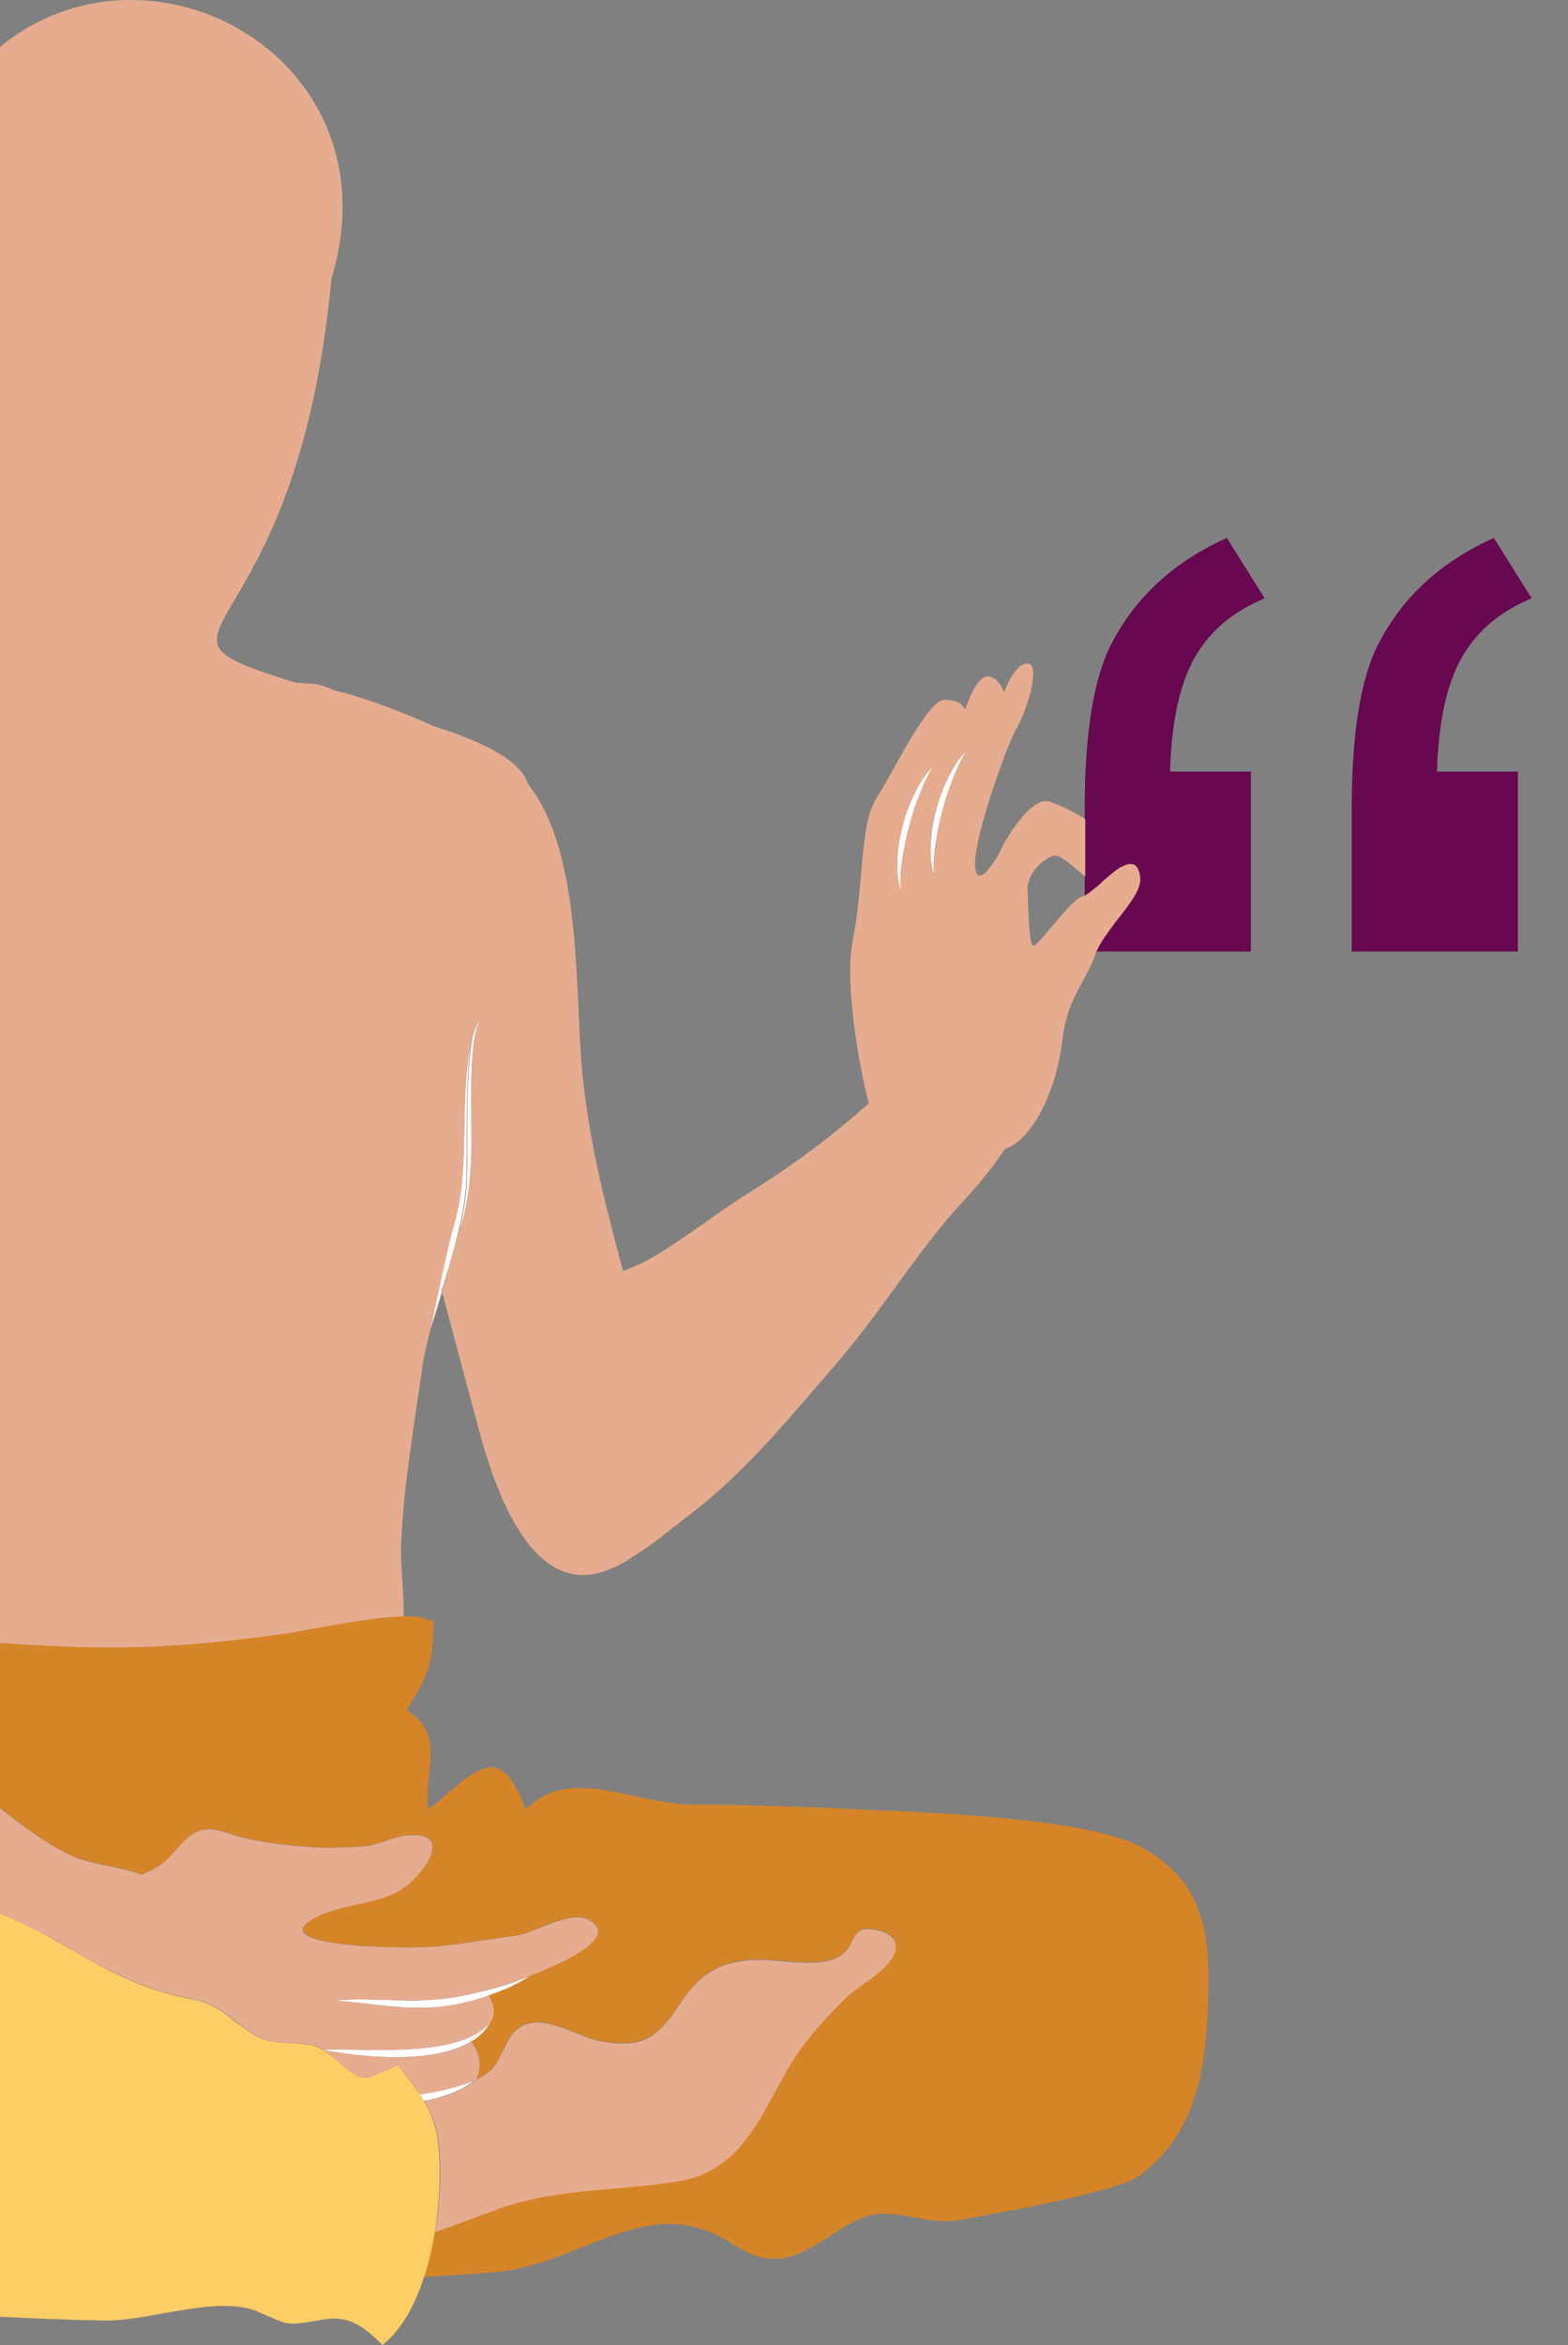
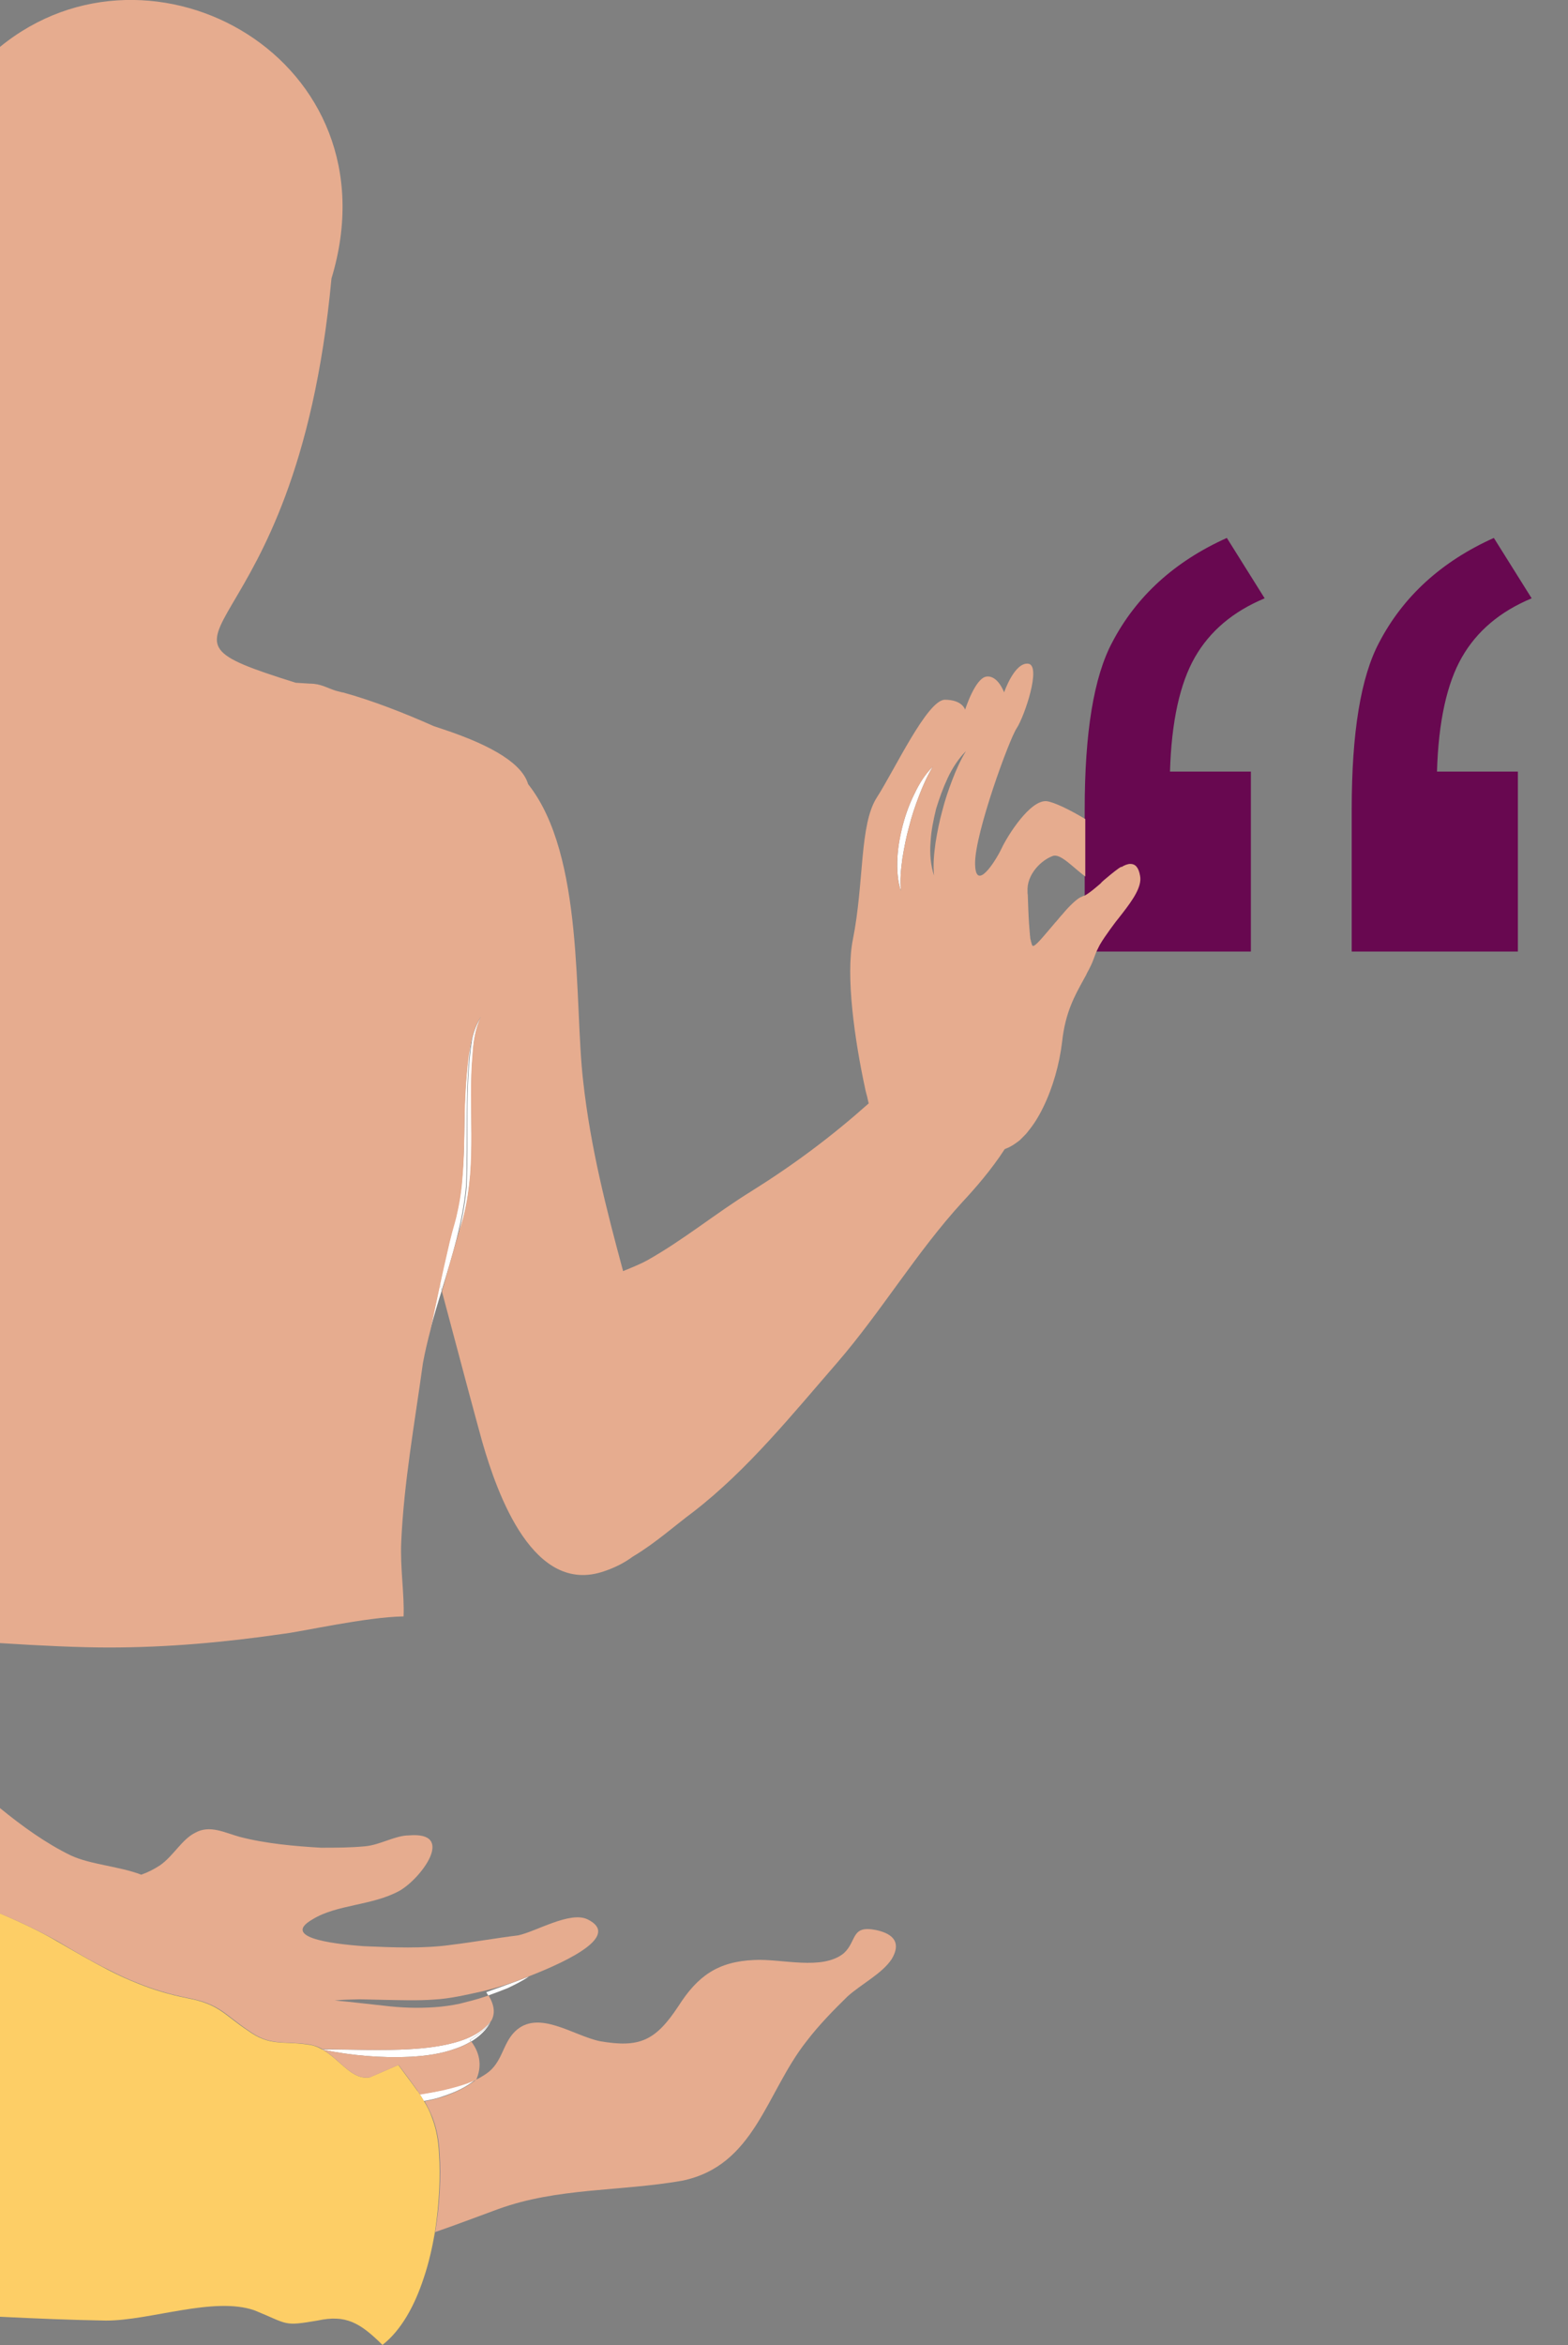
<svg xmlns="http://www.w3.org/2000/svg" version="1.1" id="Livello_1" x="0px" y="0px" viewBox="0 0 535 800" style="enable-background:new 0 0 535 800;" xml:space="preserve">
  <rect x="0" y="0" width="535" height="800" fill="#808080" stroke="none" />
  <style type="text/css">
	.st0{fill:none;}
	.st1{fill:#FFFFFF;}
	.st2{fill:#D58528;}
	.st3{fill:#FDCE66;}
	.st4{fill:#680850;}
	.st5{fill:#E6AC8F;}
</style>
-   <path class="st0" d="M370.1,299c-4.2-3.1-8.5-8-11.1-7c-3.9,1.5-9,6.4-8.6,12.2c0,0.2,0,0.3,0,0.5l0,0l0,0c0.2,2.9,0.3,6.8,0.5,10.3  l0,0c0,0.4,0,0.8,0.1,1.2c0,0.1,0,0.2,0,0.2c0,0.3,0,0.7,0.1,1c0,0.1,0,0.2,0,0.3c0,0.3,0.1,0.6,0.1,0.9c0,0.1,0,0.2,0,0.3  c0,0.3,0.1,0.5,0.1,0.7c0,0.1,0,0.2,0,0.3c0,0.2,0.1,0.4,0.1,0.6c0,0.1,0,0.2,0.1,0.3c0,0.2,0.1,0.3,0.1,0.5c0,0.1,0,0.2,0.1,0.3  c0,0.2,0.1,0.3,0.1,0.4s0,0.1,0.1,0.2c0.1,0.2,0.1,0.3,0.2,0.4c1.2,1.5,10.9-13.3,16.4-16.5c0.2-0.1,0.4-0.3,0.7-0.3l0,0  c0.2-0.1,0.3-0.1,0.5-0.2c0.1,0,0.2-0.1,0.3-0.1l0,0L370.1,299L370.1,299z" />
-   <path class="st1" d="M146.8,453.6c1.5-4.3,2.7-8.6,4-12.9c0-0.1-0.1-0.3-0.1-0.4C149.4,444.7,148,449.1,146.8,453.6z" />
  <path class="st1" d="M156.5,420.9c0.6-2.2,1.4-4.3,1.9-6.6c1.1-4.5,1.7-9.1,2.1-13.6c0.7-9.2,0.3-18.3,0.3-27.3  c0-4.5,0.1-9,0.5-13.5c0.2-4.5,0.9-9,2.9-13.1c-1.5,2.3-2.5,4.9-3.1,7.6c-2.6,16.7-1.1,32.9-1.9,50.6c-1.1,12-4.7,23.6-8.3,35.4  c0,0.1,0.1,0.3,0.1,0.4c1.3-4.4,2.5-8.8,3.7-13.2L156.5,420.9z" />
  <path class="st1" d="M150.1,438.1c-1.1,5.2-2.2,10.3-3.3,15.5l0,0c1.2-4.5,2.5-8.9,3.9-13.3C150.5,439.6,150.3,438.8,150.1,438.1z" />
  <path class="st1" d="M158.7,373.3c-0.4,9.1-0.1,18.2-0.9,27.1c-0.3,4.5-0.9,8.9-1.9,13.3c-0.4,2.2-1.2,4.3-1.7,6.5  c-0.6,2.2-1.1,4.4-1.6,6.6c-0.9,3.7-1.7,7.4-2.5,11.2c0.2,0.7,0.4,1.5,0.6,2.2c3.6-11.7,7.2-23.4,8.3-35.4  c0.8-17.7-0.6-33.9,1.9-50.6c-0.4,1.8-0.8,3.6-1,5.4C159.3,364.2,159,368.8,158.7,373.3z" />
-   <path class="st2" d="M388.1,629.4c-19.4-9.2-70.2-11.1-91.4-12c-20.3-0.9-39.7-1.8-60-1.8s-42.5-13.9-57.3,1.8  c-9.2-24.9-17.5-12.9-33.3,0c-1.8-13.9,6.5-24.9-7.4-34.2c7.4-11.1,9.2-16.6,9.2-30.5c0,0-0.9,0-1.8,0c-1.5-1.1-4.5-1.4-8.4-1.4  c-12.9,0.2-35.1,5.3-41.5,6c-19.4,2.8-38.8,4.6-59.1,4.6c-9.9,0-23-0.6-37.1-1.5v12.7v43.5c7.7,6.4,15.9,12.3,24.4,16.3  c6.8,3,16.2,3.6,23.9,6.5c2.2-0.8,4.4-1.9,6.4-3.2c4.6-3.2,7.4-8.8,12-11.1c5.1-2.8,10.2,0,15.2,1.4c8.8,2.3,18.9,3.2,27.7,3.7  c5.1,0,10.2,0,15.2-0.5c5.1-0.5,10.2-3.7,14.8-3.7c16.2-1.4,4.2,14.8-3.2,18.9c-9.2,5.1-21.2,4.6-29.6,9.7  c-12,6.9,11.1,8.8,17.5,9.2c9.7,0.5,20.3,0.9,30-0.5c7.4-0.9,15.2-2.3,22.6-3.2c6-1.4,17.5-8.3,23.6-5.5c11.4,5.5-6,14-20,19.5  c-2.3,1.5-4.8,2.8-7.3,4c-2.2,0.9-4.4,1.7-6.6,2.5c2.1,3.5,2.2,6.2,1,8.5c-1.4,3-3.9,5.4-6.8,7.1c3.4,4.4,3.5,8.9,1.7,13  c1.3-0.6,2.4-1.2,3.4-2c5.5-3.7,5.5-10.2,9.7-14.3c7.9-7.9,19.9,1.4,29.1,3.2c13.4,2.3,18.9,0,26.8-12c6.5-10.2,13.4-15.2,25.9-15.7  c9.2-0.5,23.1,3.7,30.5-2.3c4.6-4.2,2.3-9.7,11.1-7.9c6.5,1.4,8.3,4.6,5.1,9.7c-3.2,5.1-10.6,8.8-15.2,12.9  c-4.6,4.6-9.7,9.7-13.9,15.2c-13.9,17.5-17.5,42.5-42.5,47.6c-21.2,3.7-42.5,2.3-62.8,9.7c-7.4,2.7-14.4,5.4-21.4,7.8  c-0.9,5.3-2.1,10.6-3.8,15.6c13.4-0.8,28.5-1.6,31.2-2.7c21.2-3.7,41.6-20.3,62.8-13.9c11.1,2.8,16.6,12,28.6,10.2  c11.1-1.8,19.4-12,30.5-14.8c9.2-1.8,19.4,3.7,29.6,1.8c10.2-1.8,52.6-9.2,61-14.8c19.4-13.9,23.1-35.1,24-59.1  C413,659.8,411.2,641.4,388.1,629.4z" />
  <path class="st1" d="M166.6,680.7c2.2-0.8,4.4-1.6,6.6-2.5c2.5-1.2,5-2.4,7.3-4c-7,2.8-13.2,4.8-14.6,5.4  C166.2,680,166.4,680.4,166.6,680.7z" />
-   <path class="st1" d="M164.6,679.3c-5.5,1.3-11,2.5-16.5,2.8c-5.6,0.5-11.2,0.3-16.8,0.1l-8.5-0.2c-2.8,0.1-5.7,0.1-8.5,0.4  c5.7,0.5,11.3,1.2,16.9,1.8c5.6,0.6,11.4,0.9,17.2,0.5c2.9-0.2,5.7-0.6,8.6-1.2c2.8-0.7,5.6-1.3,8.3-2.3c0.5-0.2,1-0.3,1.5-0.5  c-0.2-0.3-0.4-0.7-0.7-1c1.4-0.6,7.6-2.7,14.6-5.4c0.1,0,0.1-0.1,0.2-0.1C175.5,676.3,170.1,678,164.6,679.3z" />
  <path class="st1" d="M160.4,695.9c0.1,0.2,0.3,0.3,0.4,0.5c2.9-1.8,5.4-4.1,6.8-7.1C166.4,691.7,163.6,693.8,160.4,695.9z" />
  <path class="st1" d="M155,696.8c-4.8,1.3-9.8,1.9-14.9,2.2c-10,0.6-20,0.1-30.2,0.1c0.1,0,0.1,0.1,0.2,0.1c9.9,2,20,2.9,30.1,2.4  c5.2-0.3,10.4-1,15.3-2.8c1.8-0.6,3.5-1.4,5.2-2.4c-0.1-0.2-0.3-0.3-0.4-0.5c3.2-2.1,5.9-4.1,7.2-6.6l0,0  C164.5,693.4,159.8,695.5,155,696.8z" />
  <path class="st1" d="M151.4,715c3.9-1.3,7.7-3,10.8-5.6c-3.7,1.6-7.5,2.7-11.4,3.6c-2.5,0.6-5,1-7.6,1.4c0.5,0.8,1,1.5,1.4,2.3  C147,716.3,149.2,715.8,151.4,715z" />
  <path class="st3" d="M149.8,734.9c-0.2-5.1-1.1-9.1-2.4-12.5c-0.7-2-1.6-3.8-2.7-5.6c-0.5-0.8-0.9-1.5-1.4-2.3c-0.3-0.5-0.6-1-1-1.4  c-1.9-2.7-4-5.4-6.4-8.7l-9.7,4.2c-6.1,1.1-10-5.9-16.1-9.4c-0.1,0-0.1-0.1-0.2-0.1c-1.4-0.8-2.9-1.4-4.5-1.6  c-9-1.4-13.2,0.7-20.8-4.8c-8.3-5.5-9.7-9-20.8-11.1c-6-1.2-11.3-2.8-16.3-4.8c-3.6-1.4-7.1-3-10.6-4.8c-5.6-2.9-11.3-6.2-17.5-9.8  C14,659,7.3,655.8,0,652.7v19v112.5v6.1c12.2,0.6,24.3,1.1,36.2,1.3c15.2,0,36.7-8.3,50.6-3.5c11.8,4.8,9.7,5.5,21.5,3.5  c9.7-2.1,14.5,0.7,22.2,8.3c6.4-5,11-13.4,14.1-22.9c1.7-5,2.9-10.4,3.8-15.6C149.9,751.7,150.3,742.1,149.8,734.9z" />
-   <path class="st1" d="M318.8,298.7c-0.4-3.8,0-7.5,0.5-11.2c0.6-3.7,1.3-7.3,2.3-10.9c0.9-3.6,2.1-7.1,3.4-10.5s2.8-6.8,4.7-9.9  c-2.6,2.5-4.6,5.7-6.2,9.1c-1.7,3.4-3,6.9-4,10.6s-1.7,7.5-1.9,11.4C317.3,291.2,317.5,295.2,318.8,298.7z" />
  <path class="st1" d="M307.9,292.8c0.6-3.7,1.3-7.3,2.3-10.9c0.9-3.6,2.1-7.1,3.4-10.5s2.8-6.8,4.7-9.9c-2.6,2.5-4.6,5.7-6.2,9.1  c-1.7,3.4-3,6.9-4,10.6s-1.7,7.5-1.9,11.4c-0.2,3.8,0,7.8,1.2,11.4C307,300.2,307.4,296.5,307.9,292.8z" />
  <path class="st1" d="M382.9,311.9c-0.5,0.6-0.9,1.2-1.4,1.8C382,313.1,382.4,312.5,382.9,311.9z" />
  <path class="st1" d="M389,298.8c0.7,3.6-2.5,8.2-6.1,13.1C386.5,307,389.7,302.4,389,298.8c-0.5-3-1.7-4.1-3.3-4.1  C387.3,294.7,388.5,295.8,389,298.8z" />
  <path class="st4" d="M498.8,224.2c5.1-8.9,13-15.6,23.8-20.1l-12.9-20.6c-17.8,8-30.9,19.9-39.1,35.6c-6.3,11.8-9.4,30.8-9.4,57  v48.5h56.7v-61.4h-27.6C490.8,246.1,493.7,233.1,498.8,224.2z" />
  <path class="st4" d="M407.7,224.2c5.1-8.9,13-15.6,23.8-20.1l-12.9-20.6c-17.8,8-30.9,19.9-39.1,35.6c-6.3,11.8-9.4,30.8-9.4,57  v48.5h56.7v-61.4h-27.6C399.7,246.1,402.6,233.1,407.7,224.2z" />
  <path class="st5" d="M167.7,689.2L167.7,689.2C167.6,689.2,167.6,689.2,167.7,689.2C167.6,689.2,167.7,689.2,167.7,689.2z" />
  <path class="st5" d="M140.2,699c5-0.3,10.1-0.9,14.9-2.2c4.8-1.3,9.5-3.5,12.6-7.6c1.2-2.3,1.1-5-1-8.5c-0.5,0.2-1,0.3-1.5,0.5  c-2.7,0.9-5.5,1.6-8.3,2.3c-2.8,0.6-5.7,1-8.6,1.2c-5.8,0.4-11.5,0.2-17.2-0.5c-5.7-0.6-11.3-1.3-16.9-1.8c2.8-0.3,5.7-0.3,8.5-0.4  l8.5,0.2c5.7,0.1,11.3,0.3,16.8-0.1c5.6-0.3,11-1.6,16.5-2.8c5.5-1.3,10.8-3,16.1-5.2c-0.1,0-0.1,0.1-0.2,0.1  c14.1-5.5,31.4-14,20-19.5c-6-2.8-17.5,4.2-23.6,5.5c-7.4,0.9-15.2,2.3-22.6,3.2c-9.7,1.4-20.3,0.9-30,0.5  c-6.5-0.5-29.6-2.3-17.5-9.2c8.3-5.1,20.3-4.6,29.6-9.7c7.4-4.2,19.4-20.3,3.2-18.9c-4.6,0-9.7,3.2-14.8,3.7  c-5.1,0.5-10.2,0.5-15.2,0.5c-8.8-0.5-18.9-1.4-27.7-3.7c-5.1-1.4-10.2-4.2-15.2-1.4c-4.6,2.3-7.4,7.9-12,11.1  c-2,1.3-4.1,2.4-6.4,3.2c-7.6-2.9-17.1-3.4-23.9-6.5c-8.5-4.1-16.7-10-24.4-16.3v36c7.3,3,14,6.3,19.6,9.4c6.2,3.7,11.8,7,17.5,9.8  c3.5,1.8,6.9,3.4,10.6,4.8c5,2,10.3,3.6,16.3,4.8c11.1,2.1,12.5,5.5,20.8,11.1c7.6,5.5,11.8,3.5,20.8,4.8c1.7,0.3,3.2,0.8,4.5,1.6  C120.1,699.1,130.2,699.6,140.2,699z" />
  <path class="st5" d="M299,658.4c-8.8-1.8-6.5,3.7-11.1,7.9c-7.4,6-21.2,1.8-30.5,2.3c-12.5,0.5-19.4,5.5-25.9,15.7  c-7.9,12-13.4,14.3-26.8,12c-9.2-1.9-21.2-11.1-29.1-3.2c-4.2,4.2-4.2,10.6-9.7,14.3c-1,0.7-2.2,1.4-3.4,2c1.8-4.1,1.6-8.6-1.7-13  c-1.6,1-3.4,1.8-5.2,2.4c-5,1.8-10.2,2.5-15.3,2.8c-10.2,0.5-20.3-0.4-30.1-2.4c6,3.5,9.9,10.5,16.1,9.4l9.7-4.2  c2.4,3.2,4.5,6,6.4,8.7c0.3,0.5,0.7,1,1,1.4c2.5-0.4,5.1-0.9,7.6-1.4c3.8-0.9,7.7-1.9,11.4-3.6c-3.2,2.5-7,4.3-10.8,5.6  c-2.2,0.7-4.4,1.3-6.7,1.7c1,1.8,1.9,3.6,2.7,5.6c1.3,3.5,2.2,7.4,2.4,12.5c0.5,7.3,0.1,16.8-1.5,26.5c7-2.4,14-5.1,21.4-7.8  c20.3-7.4,41.6-6,62.8-9.7c24.9-5.1,28.6-30,42.5-47.6c4.2-5.5,9.2-10.6,13.9-15.2c4.6-4.2,12-7.9,15.2-12.9  C307.3,663.1,305.4,659.8,299,658.4z" />
  <path class="st5" d="M389,298.8c-0.5-3-1.7-4.1-3.3-4.1c-0.9,0-2,0.4-3.1,1.1l0,0c0.5-1-7.4,5.5-6.9,5.4l0,0c0,0-3.8,3.4-5.6,4.3  l0,0c-0.1,0-0.2,0.1-0.3,0.1c-0.2,0-0.3,0.1-0.5,0.2l0,0c-0.2,0.1-0.4,0.2-0.7,0.3c-0.2,0.1-0.3,0.2-0.5,0.3  c-0.9,0.6-1.9,1.5-2.9,2.5c-0.5,0.5-1.1,1.1-1.6,1.7c-0.4,0.5-0.9,1-1.3,1.5c-0.4,0.4-0.8,0.9-1.2,1.4c-0.2,0.2-0.4,0.5-0.6,0.7  c-0.2,0.3-0.5,0.5-0.7,0.8c-3.7,4.3-6.8,8.3-7.5,7.6c-0.1-0.1-0.2-0.2-0.2-0.4c0,0,0-0.1-0.1-0.2c0-0.1-0.1-0.3-0.1-0.4  s0-0.2-0.1-0.3c0-0.2-0.1-0.3-0.1-0.5c0-0.1,0-0.2-0.1-0.3c0-0.2-0.1-0.4-0.1-0.6c0-0.1,0-0.2,0-0.3c0-0.2-0.1-0.5-0.1-0.7  c0-0.1,0-0.2,0-0.3c0-0.3-0.1-0.6-0.1-0.9c0-0.1,0-0.2,0-0.3c0-0.3-0.1-0.6-0.1-1c0-0.1,0-0.2,0-0.2c0-0.4-0.1-0.8-0.1-1.2l0,0  c-0.2-3-0.3-6.4-0.4-9.1c0-0.4,0-0.8-0.1-1.2l0,0l0,0c0-0.2,0-0.4,0-0.5c-0.4-5.9,4.7-10.8,8.6-12.2c2.6-1,6.9,3.9,11.1,7v-19.6  c-5.3-3.2-10.7-5.8-13.2-6.1c-5.6-0.5-13.3,11.7-15.4,16.2c-2.1,4.4-9,15.2-9,4.9c0-10.3,11.6-42.1,14.2-46s8.6-21.5,3.9-22  s-8.2,9.8-8.2,9.8s-2.1-5.9-6-5.4s-7.3,11.3-7.3,11.3s-0.9-3.4-6.9-3.4s-17.2,24-23.2,33.3s-4.3,28.9-8.2,48.5  c-2.5,12.4,0.6,34.3,4.2,50.9c0,0.2,0.1,0.4,0.1,0.5c0.1,0.4,0.2,0.8,0.3,1.2c0.1,0.4,0.2,0.8,0.3,1.1c0,0.2,0.1,0.4,0.1,0.5  c0.1,0.6,0.3,1.1,0.4,1.7c-12.7,11.3-25.4,20.8-40.1,30c-12,7.4-23.1,16.6-35.6,23.6c-2,1.1-4.9,2.3-8.1,3.6  c-5.7-21.1-11.1-42.1-13.6-64.6c-3.2-27.2,0.5-77.2-18.8-101.5c-1.9-6.5-11-12.8-29.5-18.9c-0.9-0.3-1.8-0.6-2.7-0.9  c-9.9-4.4-20.8-8.7-31-11.5l0,0c-0.1,0-0.1,0-0.2,0c-0.8-0.2-1.5-0.4-2.3-0.6c-3.1-1-5.1-2.4-8.8-2.4c-1.6-0.1-3.2-0.2-4.8-0.3  c-61.5-19.3,0-7,12.2-137.9C135.7,20.4,51.7-26.3,0,16v222.2v112.5v209.8c14.1,0.9,27.2,1.5,37.1,1.5c20.3,0,39.7-1.8,59.1-4.6  c6.4-0.7,28.6-5.8,41.5-6c0.3-7.6-1.2-16.6-0.8-25.4c0.9-20.3,4.6-40.6,7.4-61c0.7-3.8,1.6-7.6,2.6-11.4l0,0  c1.1-5.2,2.2-10.3,3.3-15.5c0.8-3.7,1.6-7.4,2.5-11.2c0.5-2.2,1-4.4,1.6-6.6s1.3-4.4,1.7-6.5c1-4.3,1.6-8.8,1.9-13.3  c0.7-9,0.4-18,0.9-27.1c0.2-4.6,0.6-9.1,1.2-13.6c0.3-1.8,0.6-3.6,1-5.4c0.7-2.7,1.6-5.3,3.1-7.6c-2,4.1-2.6,8.6-2.9,13.1  c-0.4,4.5-0.5,9-0.5,13.5c0,9,0.4,18.1-0.3,27.3c-0.4,4.6-1,9.1-2.1,13.6c-0.5,2.3-1.3,4.4-1.9,6.6l-1.9,6.5  c-1.3,4.4-2.5,8.8-3.7,13.2c6.7,25.3,11.9,44.6,13.7,51.1c5.3,18.5,17.6,52.6,41.6,44.3c3.9-1.3,7.1-3,9.8-5  c7.6-4.5,14.5-10.7,20.7-15.3c18.5-14.3,33.7-33.2,49-50.8c15.2-17.6,27.2-37.9,42.9-55c4.1-4.4,9.8-10.9,14.3-17.9l0,0  c0.2-0.1,0.5-0.2,0.7-0.3c0.8-0.3,1.5-0.7,2.3-1.2c0.7-0.5,1.5-1,2.2-1.6c0.4-0.4,0.8-0.8,1.2-1.2c0.6-0.6,1.1-1.1,1.6-1.8  c1.9-2.3,3.6-5,5.1-8.1c3.3-6.7,5.6-14.8,6.5-22.5c1.1-10.1,4.4-15.8,7.3-21.1c0.2-0.4,0.4-0.7,0.6-1.1c0.2-0.3,0.4-0.7,0.5-1  c0.3-0.5,0.5-1,0.8-1.5c0.5-1,1-2,1.4-3.1c0.2-0.5,0.4-1.1,0.6-1.6s0.4-1.1,0.7-1.7c0.3-0.6,0.6-1.2,0.9-1.8  c0.5-0.9,1.1-1.8,1.7-2.7s1.3-1.8,1.9-2.7c0.9-1.2,1.8-2.5,2.8-3.7c0.5-0.6,0.9-1.2,1.4-1.8C386.5,307,389.7,302.4,389,298.8z   M323.4,265.3c1.6-3.4,3.7-6.6,6.2-9.1c-1.9,3.1-3.4,6.5-4.7,9.9c-1.3,3.4-2.5,6.9-3.4,10.5c-1,3.6-1.7,7.2-2.3,10.9  c-0.5,3.7-0.9,7.4-0.5,11.2c-1.2-3.6-1.5-7.6-1.2-11.4c0.2-3.9,1-7.7,1.9-11.4C320.5,272.3,321.8,268.7,323.4,265.3z M306.2,292.6  c0.2-3.9,1-7.7,1.9-11.4c1-3.7,2.3-7.3,4-10.6c1.6-3.4,3.7-6.6,6.2-9.1c-1.9,3.1-3.4,6.5-4.7,9.9c-1.3,3.4-2.5,6.9-3.4,10.5  c-1,3.6-1.7,7.2-2.3,10.9c-0.5,3.7-0.9,7.4-0.5,11.2C306.2,300.4,306,296.4,306.2,292.6z" />
</svg>